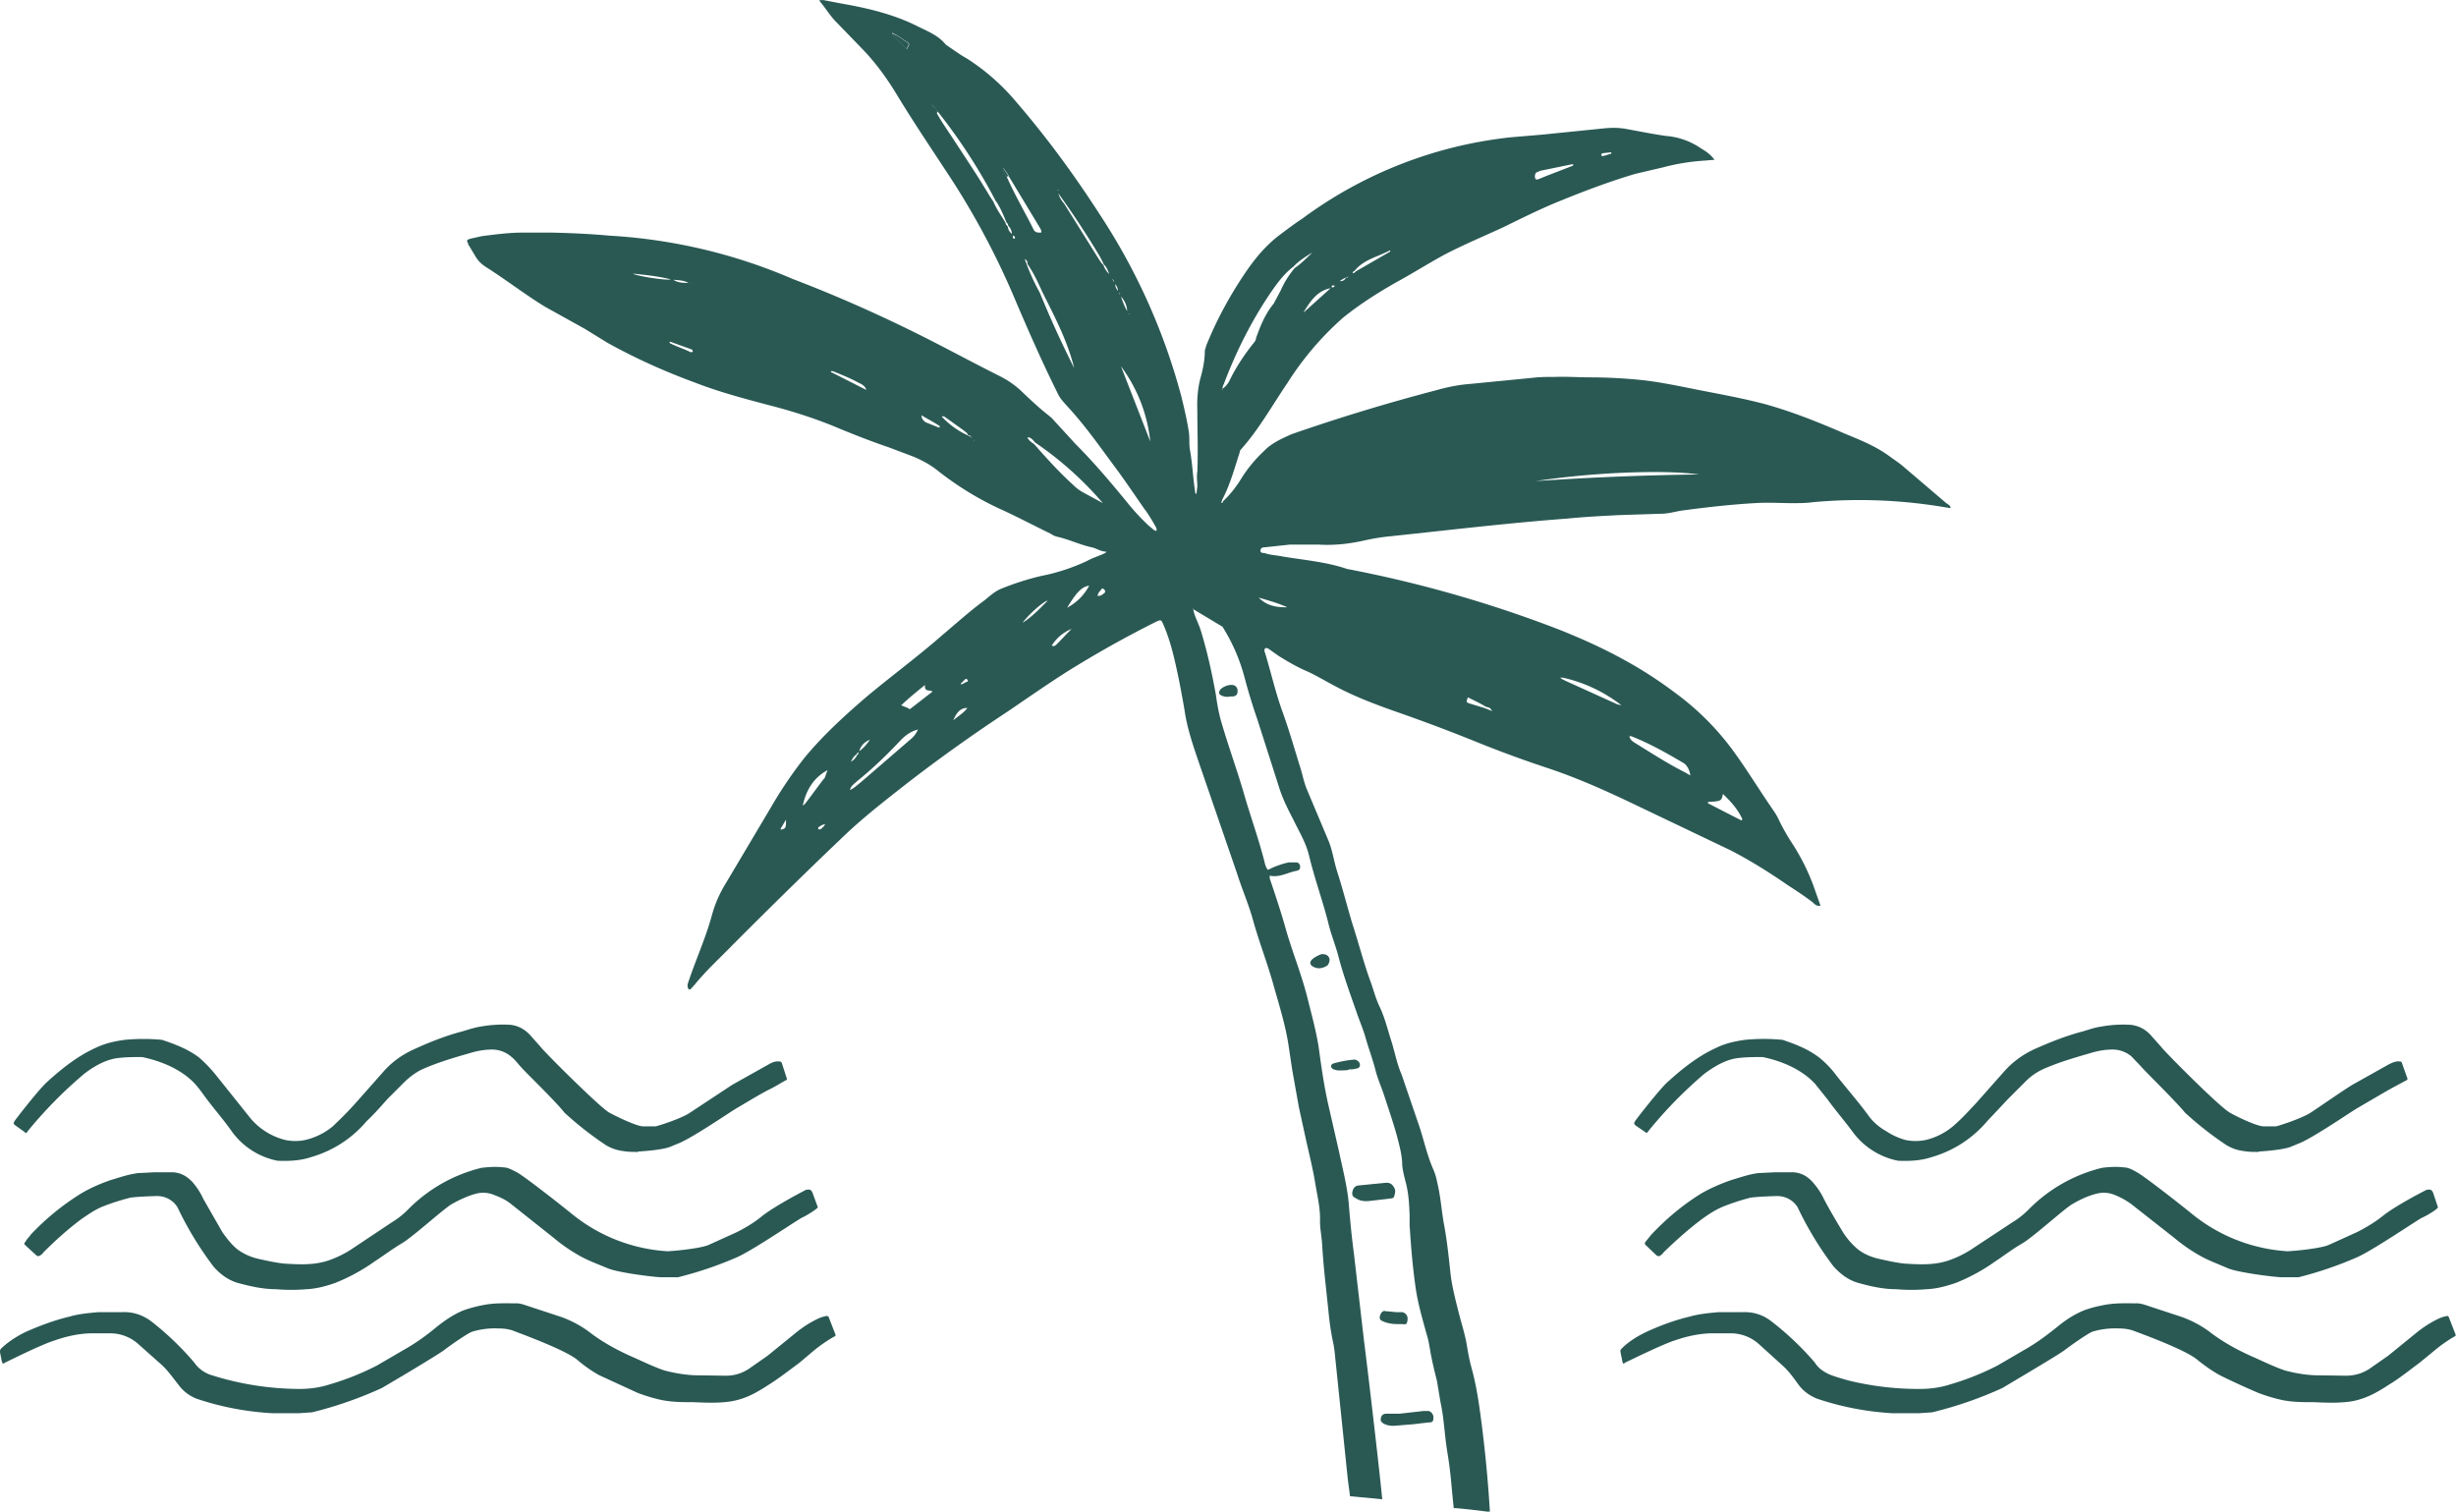
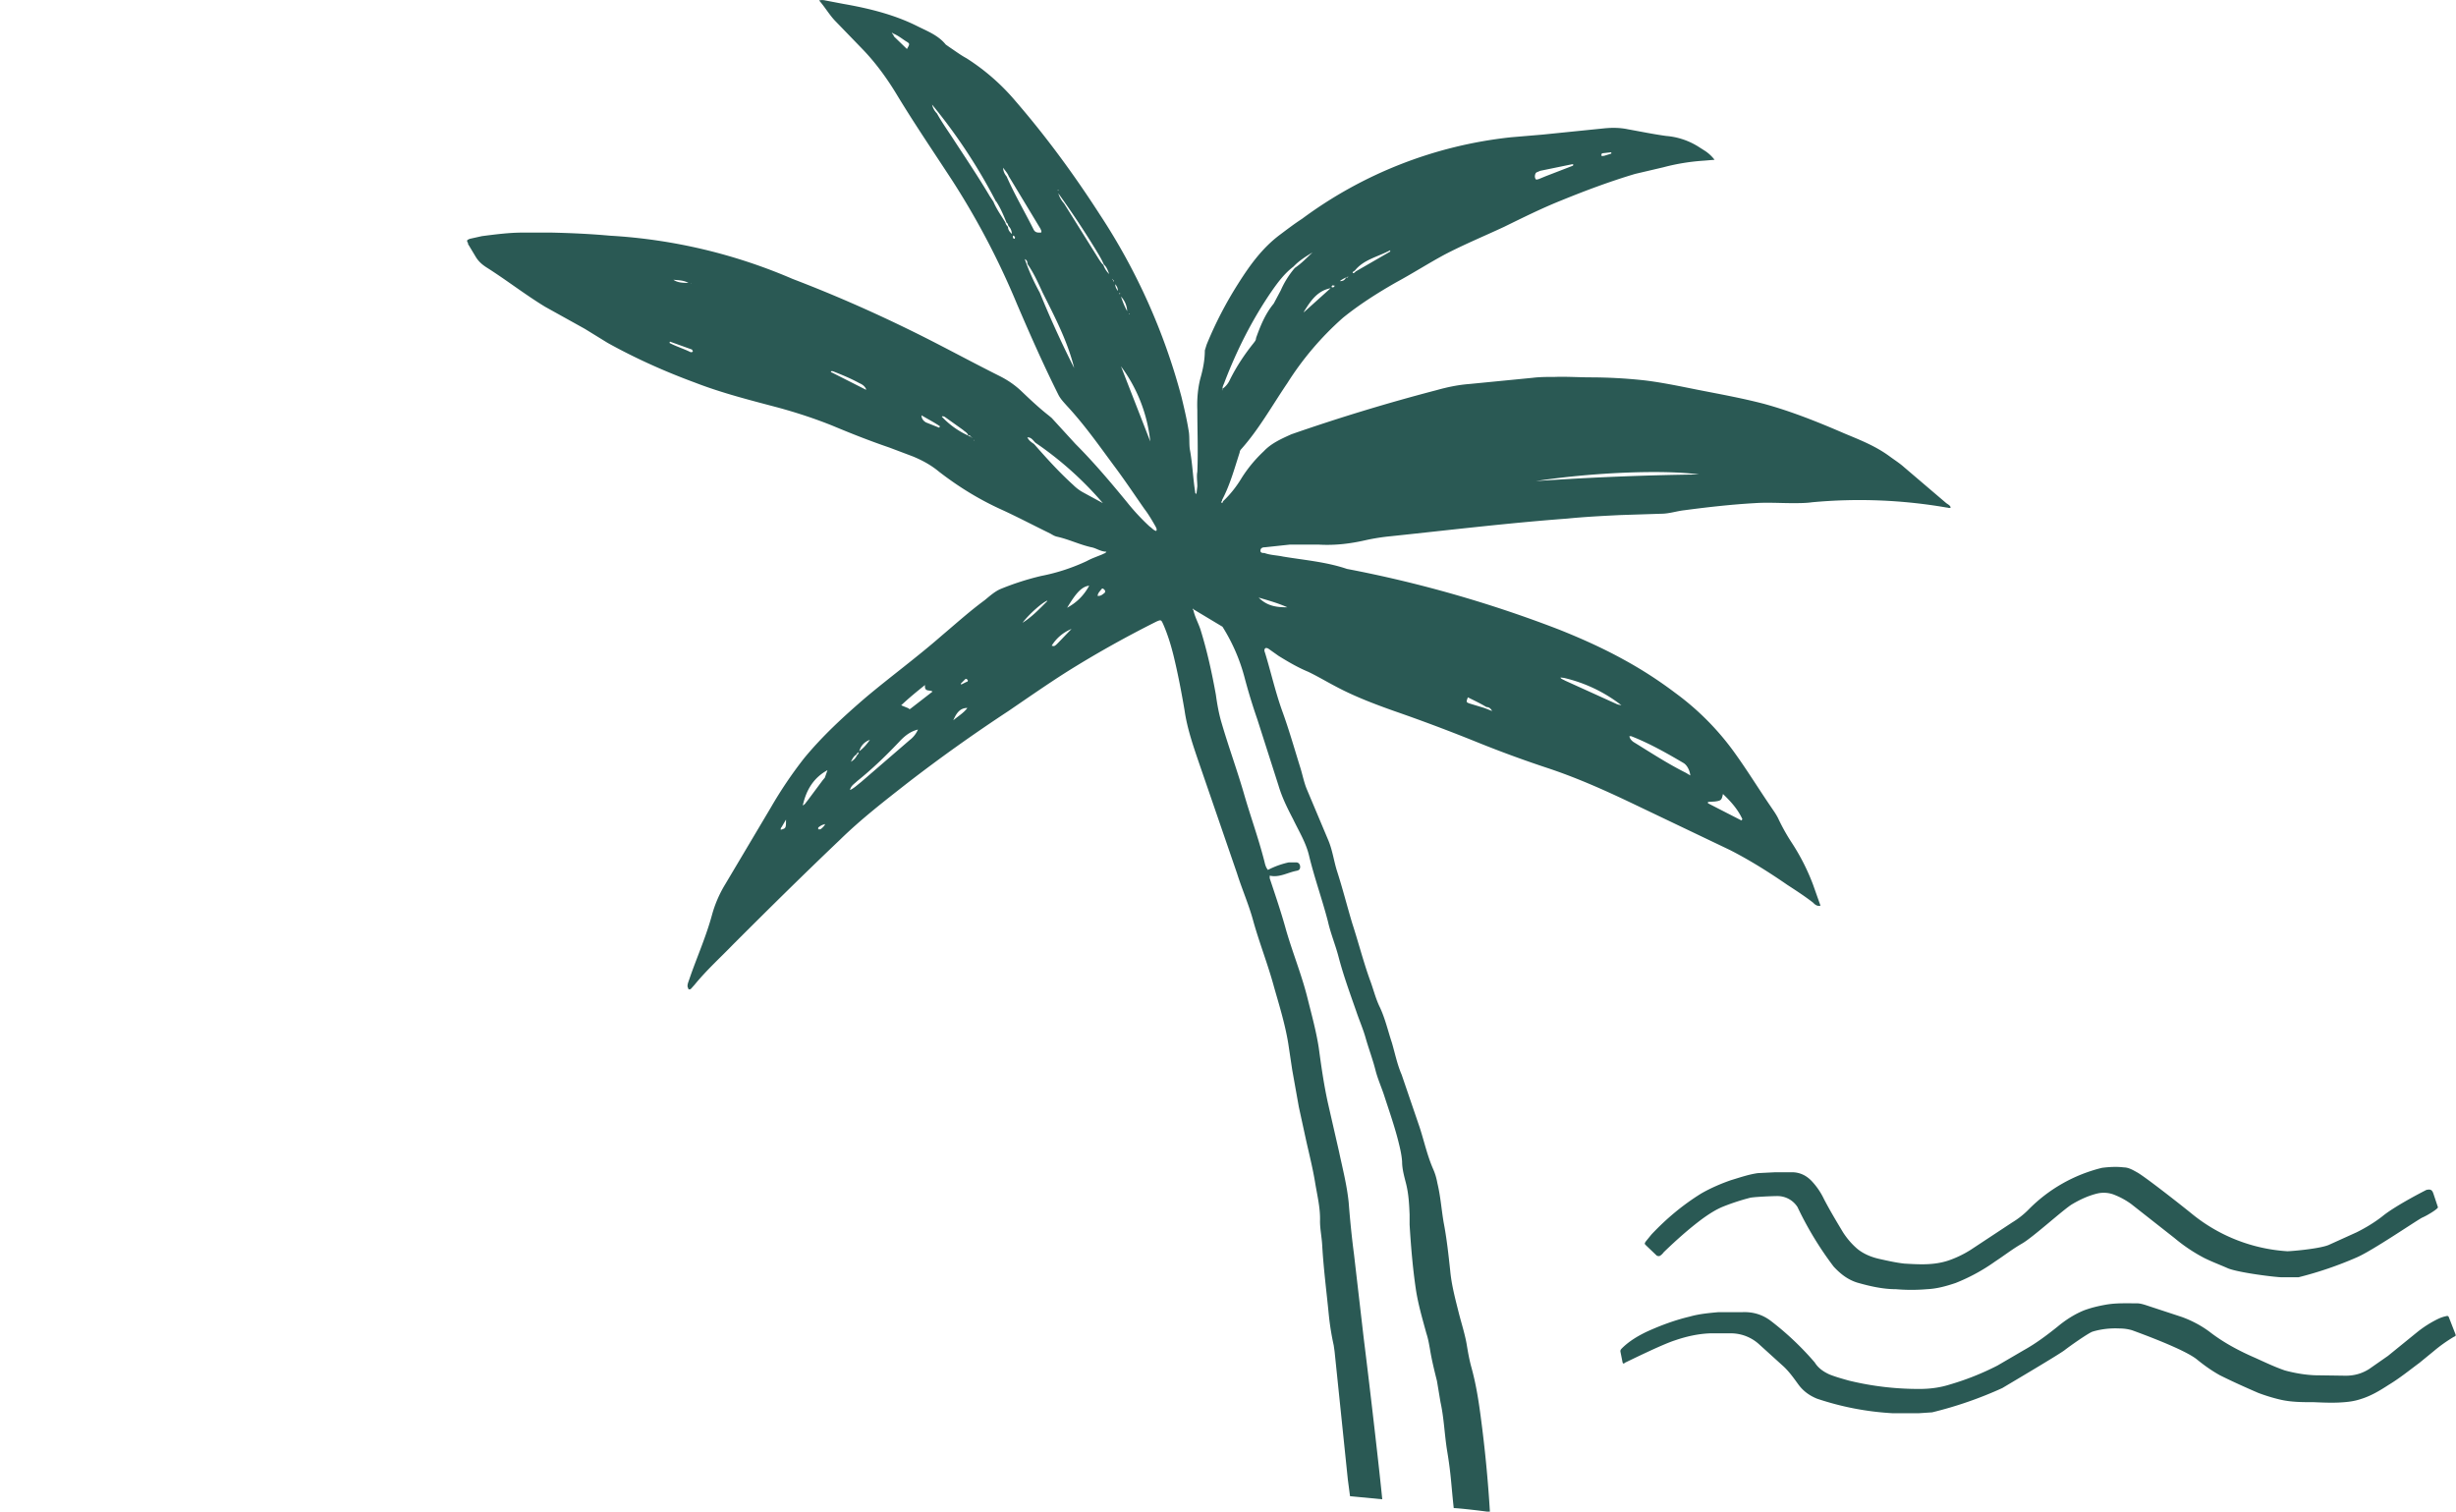
<svg xmlns="http://www.w3.org/2000/svg" id="uuid-e0eee5bd-302d-4859-b66b-6bfae04b8ee0" viewBox="0 0 556.5 342.5">
  <defs>
    <style>.uuid-b580d2a9-9e8d-4f75-b7a7-5d6dbff6363d{fill:#2a5954;stroke-width:0}</style>
  </defs>
  <g id="uuid-c2de8fc2-6b8b-4462-81c1-066e430ceae7">
-     <path class="uuid-b580d2a9-9e8d-4f75-b7a7-5d6dbff6363d" d="m310.8 268.3-3 .3c-.8.1-1.2.6-1.4 1.6 0 .8.1.9 1 1.4 1 .6 2 .6 3 .5l4.3-.5c.5-.1 1 0 1.2-.5.2-.7.4-1.4 0-2-.4-.8-1-1.2-2-1.1l-3.1.3ZM320.2 322.7l3.4-.4c1 0 1.2-.2 1.2-1.2 0-.6-.5-1.3-1.1-1.4h-1.2l-5.3.6h-3c-.8 0-1.2.4-1.3 1-.2.7.2 1 .7 1.3 1 .5 2 .5 2.9.4l3.7-.3ZM313.9 297c-.7 0-1 .5-1.2 1.1-.2.6 0 1 .5 1.2 1 .5 2.2.7 3.3.7h1c1.2.1 1.2.1 1.4-.7.2-1-.2-1.7-1.1-2h-1.5l-2-.2h-.5ZM305.6 242.3c.6 0 1.1 0 1.7-.2.8 0 1.1-.8.6-1.5-.4-.4-.8-.6-1.3-.5a24 24 0 0 0-4.6.9c-.6.4-.5.8 0 1.2 1 .5 2 .3 3 .3l.6-.1ZM299.4 216.2c-.6.2-1.4.6-2 1.1-.8.7-.6 1.4.3 1.8 1 .5 2 .3 3-.3.4-.3.7-1.2.5-1.7-.2-.6-.8-1-1.8-.9ZM278.8 157.8h.6c.6-.1 1-.4 1-1 .1-.8-.2-1.2-.7-1.5-1-.4-2.8.3-3.3 1.1-.3.6-.2.9.4 1.2a3 3 0 0 0 2 .2ZM202.2 7.8l.3.5 2.9 2.8c.7-1.2.7-1.2-.3-1.8-.9-.6-1.7-1.3-2.8-1.6ZM228 40h.5c-.3-.8-.9-1.4-1.3-2.1 0 .8.4 1.5.8 2.1ZM212.2 25.7l.3-.4c-.4-.6-.8-1.2-1.4-1.6a4 4 0 0 0 1 2ZM226.7 37.1v.2-.1ZM277 88.2l-.2.1v.1c.2 0 .1-.2.1-.3ZM196.4 88.4c.1 0 0 0 0 0ZM270.5 138h-.2c-.2 0 0 .1 0 .2l.2-.1ZM202 7.4c0 .2 0 .3.2.3 0-.2 0-.2-.2-.3ZM219.2 160.4l.2-.2h-.1v.2ZM197.2 167.5h.1-.1zM221.5 100.2h-.1.1zM192.6 179h-.1c0 .2 0 .1 0 0ZM202 7.5l-.1-.1h.1ZM210.8 23.3v-.1h-.1l.1.1z" />
-     <path class="uuid-b580d2a9-9e8d-4f75-b7a7-5d6dbff6363d" d="m106 55.2 1.8 3c.6 1 1.4 1.7 2.3 2.3 4.6 2.9 8.8 6.2 13.4 9l9 5 5.2 3.2c6.3 3.5 13 6.5 19.8 9 6.2 2.4 12.6 4 19 5.7 4 1.1 8 2.4 12 4 4.3 1.8 8.6 3.5 13 5l5.3 2c2.2.9 4.2 2 6 3.5 4.4 3.4 9.1 6.3 14.2 8.6 3.7 1.7 7.3 3.6 11 5.4.5.3 1 .6 1.5.7 2.7.6 5.1 1.8 7.8 2.4 1.1.2 2.1 1 3.4 1-.2.4-.6.4-.9.6-1.2.5-2.4.9-3.5 1.5a44.2 44.2 0 0 1-10.4 3.4 61 61 0 0 0-9.3 3c-1.3.6-2.4 1.6-3.5 2.5-3.4 2.5-6.5 5.3-9.7 8-5.6 4.9-11.6 9.3-17.2 14-5 4.3-9.8 8.7-14 13.8a96 96 0 0 0-7.5 11.1l-10.4 17.5a27.2 27.2 0 0 0-3 7c-1.2 4.4-3 8.6-4.6 13l-.8 2.3c-.1.4-.2.8 0 1.1 0 .4.4.5.7.2l.8-.9c2.7-3.3 5.8-6.1 8.7-9.1 8-8 16.1-16 24.3-23.8 4.7-4.6 10-8.7 15.1-12.7 7.5-5.8 15.1-11.2 23-16.4 4.4-3 8.7-6 13.1-8.8 6.7-4.2 13.5-8 20.5-11.5 1-.4 1-.4 1.5.7 1 2.3 1.7 4.6 2.3 7 1 4.1 1.8 8.3 2.5 12.4.6 4.2 2 8.2 3.4 12.3l8.5 24.7c1.1 3.5 2.6 6.9 3.6 10.5 1.4 5.1 3.4 10.1 4.8 15.3 1.2 4.2 2.5 8.4 3.2 12.7l.9 6 1.5 8.4 1.7 7.8c.7 3.1 1.5 6.3 2 9.4.5 3 1.2 5.8 1.1 8.7 0 1.8.4 3.6.5 5.5.3 5.3 1 10.6 1.5 15.8a60 60 0 0 0 1.1 6.8l.2 1.4 3 29 .5 3.8 7.3.7c-.5-5.3-2.6-23.7-4.2-36.5l-2.2-19c-.5-3.8-.9-7.8-1.2-11.7-.4-4-1.4-7.8-2.2-11.6l-2.4-10.5c-1-4.4-1.6-8.7-2.2-13.1-.6-3.8-1.6-7.4-2.5-11-1.3-5.3-3.4-10.4-4.9-15.6-1.1-4-2.4-7.8-3.7-11.7v-.6c2.2.5 4-.7 6.1-1.1.5-.1.8-.3.8-.9 0-.5-.3-1-.9-1H292a19 19 0 0 0-4.7 1.7c-.6-.7-.7-1.6-.9-2.3-1.3-5-3-9.7-4.4-14.5-1.6-5.6-3.6-11-5.2-16.5-.6-2-1-4.2-1.3-6.4-.9-5-2-10-3.5-14.8-.5-1.5-1.3-2.9-1.6-4.4-.1 0-.2-.2-.1-.3l.2.2 6.5 3.9a41.3 41.3 0 0 1 5 11.5 132 132 0 0 0 2.9 9.5l4.8 15c.8 2.7 2 5.1 3.3 7.6 1.3 2.7 2.9 5.3 3.6 8.2 1.2 5 3 10 4.3 15 .6 2.7 1.7 5.3 2.4 8 1.1 4.2 2.6 8.3 4 12.3.7 2.1 1.6 4.1 2.2 6.3.7 2.4 1.6 4.8 2.2 7.2.5 1.9 1.3 3.7 1.9 5.5 1.1 3.4 2.3 6.8 3.2 10.3.4 1.6.8 3.2.9 4.8 0 1.7.5 3.4.9 5 .6 2.4.7 4.7.8 7v2.3c.3 4.9.7 9.7 1.4 14.5.5 3.4 1.5 6.8 2.4 10.1.4 1.2.6 2.4.8 3.5.4 2.5 1 4.9 1.6 7.3l.8 4.8c.8 3.6.9 7.3 1.5 11 .9 5.4.9 7.5 1.5 13 1.1 0 7.1.7 8.2.9a297 297 0 0 0-2.1-21.7c-.5-3.8-1.1-7.5-2.1-11.1-.5-1.8-.8-3.6-1.1-5.4-.4-2.2-1.1-4.4-1.7-6.7-.8-3.2-1.7-6.5-2-9.8-.4-3.7-.8-7.4-1.5-11-.5-3-.7-5.9-1.4-8.8-.2-1.1-.5-2.2-1-3.3-1.3-3-2-6.2-3-9.3l-4.1-12c-1-2.3-1.5-4.8-2.2-7.2-.9-2.7-1.5-5.4-2.7-8-1-2-1.5-4.2-2.3-6.3-1.5-4.2-2.6-8.5-4-12.8-1.2-4-2.2-8-3.5-12-.7-2.3-1-4.7-2-7l-4.8-11.4c-.7-1.7-1-3.5-1.6-5.3-1.3-4.2-2.5-8.4-4-12.5-1.5-4.2-2.5-8.6-3.8-12.9l-.2-.6c0-.2 0-.5.2-.6.2-.2.4 0 .6 0l2.4 1.7c2.1 1.3 4.3 2.6 6.7 3.6 2.1 1 4.1 2.2 6.2 3.3 4.3 2.3 8.8 4 13.3 5.6a399 399 0 0 1 18.4 6.9 263 263 0 0 0 16 5.9c6.7 2.2 13 5 19.3 8l22.4 10.7c4.5 2.3 8.8 5 13 7.9 2 1.3 4 2.6 5.8 4 .4.4.9.9 1.7.7l-1.7-4.8a48.9 48.9 0 0 0-4.9-9.6 44.7 44.7 0 0 1-3-5.4c-.5-1-1.1-1.8-1.7-2.7-2.6-3.8-5-7.7-7.7-11.5a60.6 60.6 0 0 0-13.9-14.2 93.8 93.8 0 0 0-11.6-7.5c-4.7-2.6-9.6-4.8-14.6-6.8a278.6 278.6 0 0 0-48.2-13.8c-4.7-1.6-9.7-2-14.5-2.8-1.4-.3-2.8-.3-4.2-.8-.3 0-.9 0-.9-.5 0-.7.6-.8 1-.8l5.6-.6h6.7c3.6.2 7-.2 10.5-1a47 47 0 0 1 5.7-.9c13.3-1.4 26.6-3 40-4 4-.4 8-.6 12-.8l9.3-.3c1.8 0 3.5-.6 5.3-.8 5.3-.7 10.6-1.3 15.9-1.6 2.9-.2 5.7 0 8.6 0 1.5 0 3 0 4.4-.2a116 116 0 0 1 30.5 1.2c.3 0 .6.2.9 0-.1-.5-.6-.7-1-1l-9.5-8.1c-1-.9-2.1-1.6-3.2-2.4-3.2-2.4-6.8-3.8-10.4-5.3-6-2.6-12-5-18.2-6.7-5-1.3-10-2.2-15.1-3.2-4-.8-7.8-1.6-11.8-2.1a115 115 0 0 0-12.4-.7c-2.7 0-5.4-.2-8.1-.1-1.7 0-3.4 0-5 .2L333 87c-2.6.2-5 .7-7.5 1.4a432.3 432.3 0 0 0-32.9 10c-2.2 1-4.5 2-6.2 3.8a31 31 0 0 0-5 6c-1.2 2-2.6 3.8-4.3 5.4 0 .2-.1.4-.3.3-.2-.1 0-.3.1-.4v-.2c1.8-3.4 2.8-7.1 4-10.8 0-.3.2-.6.4-.8 4-4.5 7-9.9 10.4-14.9a68.8 68.8 0 0 1 12.6-14.8c3.7-3 7.8-5.6 12-8 3.7-2 7.3-4.3 11-6.3 4.4-2.3 9-4.2 13.5-6.3 4.3-2.1 8.5-4.2 13-6 5.4-2.2 11-4.3 16.7-6l6.4-1.5c3-.8 6.1-1.3 9.2-1.5l2.4-.2c-.7-.9-1.5-1.6-2.3-2.1l-1.1-.7a16.2 16.2 0 0 0-7.6-2.6c-2.9-.4-5.8-1-8.6-1.5-1.9-.4-3.7-.4-5.6-.2l-13.8 1.4-7.1.6A96.7 96.7 0 0 0 295 49.6c-1.7 1.1-3.4 2.4-5 3.6-4 3-6.8 6.9-9.4 11-2.8 4.4-5.2 9-7.2 13.9l-.4 1.3c0 2.1-.4 4.2-1 6.3-.6 2.3-.8 4.8-.7 7.2 0 4.7.2 9.3 0 14-.2 1 0 2.2 0 3.3l-.2 1.7c-.3-.1-.3-.3-.3-.5-.5-3.2-.6-6.4-1.2-9.6-.2-1.4 0-3-.3-4.4-.4-2.5-1-5-1.6-7.5a140.6 140.6 0 0 0-18.5-41.3c-5.8-9-12.1-17.6-19.1-25.7a49 49 0 0 0-11.1-9.7c-1.3-.7-2.5-1.6-3.7-2.4l-1-.7c-1.7-2.1-4.1-3-6.5-4.2-5.2-2.6-10.9-4-16.6-5L187 .1a3 3 0 0 0-1.4 0c1.4 1.6 2.4 3.4 3.8 4.8l6 6.2c2.9 3 5.4 6.4 7.6 10 4.1 6.8 8.6 13.4 12.9 20a177 177 0 0 1 14.5 27.7c3 7 6 13.8 9.4 20.6.5 1 1.2 1.7 1.9 2.5 4 4.3 7.3 9 10.7 13.6 2.4 3.2 4.6 6.5 6.9 9.8 1 1.3 1.8 2.7 2.6 4.1.1.3.3.5.1.9-.6-.1-1-.7-1.5-1a50 50 0 0 1-5.2-5.6c-3.7-4.5-7.5-9-11.6-13.1l-5.4-5.9-.6-.5c-2.3-1.8-4.3-3.7-6.4-5.7-1.4-1.3-3-2.4-4.8-3.3-7-3.5-13.7-7.2-20.7-10.6-8.6-4.2-17.3-8-26.2-11.4a122.2 122.2 0 0 0-41.4-9.8c-4.4-.4-8.8-.6-13.2-.7h-6.6c-3 0-6.1.4-9.2.8l-2.7.6c-.8.3-.8.4-.4 1.1ZM202 7.3v.1Zm3.5 3.8-2.9-2.8-.3-.6c-.1 0-.2-.1-.2-.3l.3.2c1 .4 1.9 1.1 2.8 1.7 1 .6 1 .6.3 1.8Zm24 42.6v-.3c.3 0 .4.2.5.4l-.1.3c-.3 0-.4-.2-.4-.5Zm-18.6-30.5v.1Zm14.8 22.4c1 1.5 1.7 3.2 2.4 4.9.3.1.3.5.4.7.5.5.7 1 .8 1.8-.6-.5-.9-1-.9-1.6a2 2 0 0 1-.6-1c-.9-1.5-2-3-2.7-4.7l-.8-1.2c-2.6-4.4-5.5-8.7-8.3-13-1.3-2-2.6-3.8-3.7-5.8a4 4 0 0 1-1.1-2 126 126 0 0 1 14.5 22Zm1.1-8.4v.1-.2.1Zm9.1 15.5c-.6 0-1.3.1-1.7-.7-2-4-4.3-7.9-6.1-12-.5-.6-.8-1.3-.8-2 .4.6 1 1.2 1.3 2l.2.3 7 11.6c0 .2.3.4.1.8Zm.3 13.5c2.8 5.6 5.7 11.1 7.2 17.2a235 235 0 0 1-7.8-17.1 49 49 0 0 1-3.4-7.6c.6.3.6.7.6 1.1 1.4 2 2.4 4.2 3.4 6.4Zm3.6-23h-.1V43h.1Zm12 19.3A5.3 5.3 0 0 1 250 60c-.4-.3-.6-.7-.9-1.1l-3-4.8-5-8a6 6 0 0 1-1.3-2.3 204 204 0 0 1 8.5 12.8c.6 1 1.3 2.1 1.8 3.3.8.7 1 1.7 1.4 2.6Zm.6 1.2-.1.1-.1-.3-.2-.3c.1 0 .2.1.2.3.1 0 .2 0 .2.2Zm.9 2.2c-.4-.5-.6-1-.6-1.5q.6.7.6 1.5Zm.5.6v.1h-.2v-.1c.1-.1.2-.1.2 0Zm1.6 4c-.6-1.1-1-2.1-1.4-3.3a5 5 0 0 1 1.4 3.3Zm.5.6v.1h-.1V71Zm5 29.6L254 83a34.5 34.5 0 0 1 6.7 17.7Zm102-65.6c-.1-.3.2-.4.4-.4l1.8-.2v.3l-1.6.5c-.3 0-.6.2-.7-.2ZM348.3 39l.7-.3 6.8-1.4c.2 0 .5-.2.7 0 0 .3-.3.3-.5.4l-5.7 2.2-1.7.7c-.2 0-.5.2-.6 0-.4-.4-.2-1.5.3-1.6Zm-.3 70c13.1-2 29-2.6 37-1.5a663 663 0 0 0-37 1.5Zm39 73v-.3l1.6-.1c1.4-.2 1.5-.3 1.8-1.7 1.8 1.7 3.4 3.5 4.4 5.7l-.2.3-7.6-3.9Zm-17.8-15.2h.4c4.1 1.6 8 3.8 11.9 6.1.8.5 1.4 1.7 1.5 2.8l-1-.6c-4.2-2.1-8-4.6-11.9-7-.4-.3-.8-.7-.9-1.3Zm-15.6-13.3.8.1a33.6 33.6 0 0 1 13 6.2l-.9-.2-11.9-5.4c-.3-.2-1-.4-1-.7Zm-21 4.5c1.4.7 2.9 1.4 4.2 2.2.5 0 .9.2 1.3.9l-1.8-.7-3.3-1c-.8-.3-.8-.3-.4-1.4Zm-47.4-22.6c2.4.7 4.5 1.3 6.5 2.2-2.3 0-4.5-.2-6.5-2.2Zm21.3-73.6s0-.2.2-.3l.3-.2c2-2.5 5.2-3.1 8-4.6v.3l-7.8 4.5-.3.3c-.1 0-.3.2-.4 0Zm-2.9 1.9c.5-.5 2-1.1 1.9-1-.1.2-.3.2-.5.2-.3.5-.6.8-1.4.8Zm-1.5 1h.3c0 .2-.1.3-.3.4h-.3c-.2-.3.1-.4.3-.5Zm-6.7 6c1.5-2.4 3-4.8 6.1-5.4l-6 5.4ZM277 88.1c0-.6.3-1 .5-1.6 2.8-7.3 6.3-14.2 10.7-20.6 1.4-2 2.9-4 4.9-5.5 1.2-1.3 2.8-2.3 4.3-3.2-1.3 1.2-2.5 2.5-4 3.5a20.5 20.5 0 0 0-3.2 5.1l-1.6 3c-1.9 2.3-3 5-4 7.8 0 .5-.3.8-.6 1.2-2 2.5-3.8 5.2-5.3 8.2a5 5 0 0 1-1.7 2.1Zm-.1.2.1-.1v.2h-.1ZM176.9 188c0-.2 0-.4.2-.6l1-1.7c0 1.9 0 2-1.2 2.3Zm10.6-13.5-.6 1.7-.5.6-3.5 4.7c-.3.3-.4.7-1 1 .8-3.6 2.5-6.3 5.6-8Zm-.6 12.2v.2a4 4 0 0 1-1 1h-.5v-.4c.4-.3.8-.6 1.3-.7l.2-.1Zm.4-.3Zm5.3-7.4c.2-1 1-1.4 1.6-2 3.5-2.8 6.8-6 9.9-9.3 1-1 2.2-2 3.9-2.4a6 6 0 0 1-1.9 2.4l-11 9.5c-.9.7-1.6 1.4-2.5 1.8Zm-.1 0c0 .1 0 .1 0 0Zm2-8.2-.3.3c-.3.6-.6 1-1.4 1.5.4-.8.7-1.3 1.2-1.6l.2-.3c.1-.1.2-.3.3-.2.1.1 0 .2-.1.3Zm2.7-3.3c-.7 1-1.5 2-2.5 2.7a3.7 3.7 0 0 1 2.5-2.6Zm14.1-10.8-4.9 3.8c-.1.1-.4.3-.5 0l-1.7-.7c1.7-1.6 3.4-3 5.4-4.6-.2 1.7 1.1 1 1.7 1.5Zm4.7 6.5c.7-1.6 1.5-2.8 3.2-2.8-.8 1.1-2 1.8-3.2 2.8Zm3-8.7-1.2.6-.1-.2 1-1c.2-.2.4 0 .6.2 0 .1 0 .3-.2.4Zm.3 5.8Zm18-24.1c-1.7 1.7-3.5 3.6-5.6 4.9 1.5-2 4.6-4.7 5.6-5Zm5.5 6.3c-4.1 4.2-3.6 4-4.5 3.8a9.5 9.5 0 0 1 4.5-3.8Zm-1.2-4.8h.1Zm5.2-5c-1.2 2.2-2.8 3.8-5 5 1.7-2.8 3.1-4.8 5-5Zm3.3.8c.3.2.5.6.1.9-.4.3-.8.7-1.5.6.1-.7.5-1 .8-1.4.1-.2.4-.4.6-.1ZM232.7 99l.2.1c.8 0 1.2.7 1.7 1.2a77.9 77.9 0 0 1 15.3 13.7l-4.6-2.5a10 10 0 0 1-2.1-1.6c-3.2-2.9-6-6-8.9-9.3-.6-.4-1.2-.8-1.5-1.5V99Zm-11.4 1h.1-.1Zm-.6-.3h.1v.1h-.1Zm-.3-.4-.1-.2s.2 0 0 .2Zm-.4-.4.2.2c-.1 0-.2 0-.2-.2Zm-.6-.2c.3-.1.4 0 .6.2-.3 0-.4 0-.6-.2Zm-6-4.3c.3-.2.4 0 .6 0l4.2 3c.4.4 1 .6 1.2 1.3a19 19 0 0 1-6-4.3Zm-4.6-.3c1.5.9 2.9 1.6 4.2 2.5l-.2.3-3-1.2c-.5-.3-1-.8-1-1.6Zm-12.4-5.8s.1 0 0 0Zm-8-4.2h.3c2 .8 4 1.6 6 2.7.7.3 1.3.7 1.6 1.5l-.3-.1-7.5-3.8s-.3 0-.2-.3Zm-31.8-19.8c-.1-.2 0-.2 0-.1Zm-4.9 13.4.1-.3 5 1.8.2.4c-.1.2-.3.2-.5.2-1.6-.8-3.3-1.3-4.8-2.1Zm1-14.3c1.1.1 2.2.1 3.3.7-1.5 0-2.5-.1-3.4-.7Zm-9.3-1.4c3 .3 5.8.6 8.6 1.3-1.2.3-7.9-.8-8.6-1.3ZM517.1 289.4c-1.4 0-9.6-1-12.2-2-1.8-.8-3.7-1.5-5.5-2.4a37.5 37.5 0 0 1-6.7-4.5l-9.8-7.7a17 17 0 0 0-3.6-2 6.5 6.5 0 0 0-4-.4c-2.1.5-4 1.4-5.7 2.4-1.8 1-9 7.6-11.5 9-2.1 1.2-4 2.7-6 4a42.2 42.2 0 0 1-9 4.9c-2.1.7-4.2 1.3-6.5 1.4-2.3.2-4.7.2-7 0-3 0-6-.7-8.8-1.5-2.2-.7-3.8-2-5.3-3.6a76.4 76.4 0 0 1-8.2-13.5 5.4 5.4 0 0 0-4.5-2.5c-1.4 0-5.6.2-6.3.4a50 50 0 0 0-6.1 2c-1.7.7-3.2 1.7-4.6 2.7-3.1 2.3-6 4.9-8.8 7.6-.3.4-.6.7-1 .9-.3 0-.5 0-.7-.2l-2.3-2.2c-.4-.4-.4-.4-.1-.9l1.3-1.6c3.4-3.6 7.1-6.7 11.3-9.3 2.1-1.2 4.4-2.2 6.7-3 2-.6 4-1.3 6.1-1.6l4-.2h3.7c1.9 0 3.4.8 4.6 2.1a16 16 0 0 1 2.7 4c1.3 2.5 2.8 5 4.3 7.5.9 1.4 2 2.7 3.3 3.8 1.5 1.2 3.3 1.9 5.2 2.3 1.8.4 3.6.8 5.4 1 3.4.2 6.7.4 10-.7a24 24 0 0 0 5-2.4l9.4-6.2a19 19 0 0 0 3.8-3 35 35 0 0 1 16.6-9.4c1.6-.2 3.3-.3 4.9-.1 1.1 0 2.1.6 3 1.1 1.7.9 10.1 7.5 12.8 9.7a38 38 0 0 0 21.3 8.2c.7 0 7-.5 9.3-1.4l6.4-2.9c2-1 4-2.2 5.8-3.6 2.9-2.4 9.8-5.9 10-6 1-.2 1.3 0 1.6.9l1 3c.2.3-2.4 1.9-3.6 2.4-1.8 1-11.3 7.5-14.8 9a84 84 0 0 1-13.2 4.5H517ZM435 314.7c2.3 0 4.6-.3 6.8-1a61 61 0 0 0 10.8-4.3l6-3.5c2.7-1.5 5.1-3.3 7.6-5.3 1.8-1.5 3.8-2.8 6-3.7 1.6-.6 3.3-1 5-1.3 2.3-.4 4.6-.3 7-.3.8 0 1.7.3 2.6.6l7.6 2.5c2.2.8 4.3 1.9 6.2 3.3 3.2 2.5 6.8 4.4 10.5 6 2.2 1 4.3 2 6.6 2.8 2.2.6 4.5 1 6.8 1.1l7 .1c2 0 3.7-.5 5.3-1.5l4.3-3 6.4-5.2a25 25 0 0 1 5-3.2 8 8 0 0 1 1.8-.6c.3-.1.5 0 .6.3l1.4 3.6c.2.5.2.6-.3.8a34 34 0 0 0-4.5 3.2l-3.3 2.7c-2.3 1.7-4.5 3.5-7 5-2 1.3-4 2.5-6.3 3.2-1.2.4-2.4.6-3.7.7-2.3.2-4.6.1-6.9 0-2.6 0-5.2 0-7.7-.6-1.7-.4-3.3-.9-4.9-1.5-3-1.3-5.9-2.6-8.7-4-1.8-1-3.5-2.2-5.1-3.5-2.7-2.3-12.9-6-14.8-6.7a10 10 0 0 0-2.8-.4c-2-.1-4.1.1-6.1.7-.8.2-5.1 3.2-6.5 4.3-2 1.4-11.5 7-14 8.5a89 89 0 0 1-15.9 5.5l-3 .2h-6a65 65 0 0 1-17.1-3.3c-1.7-.7-3.1-1.7-4.2-3.2-1.1-1.5-2.2-3.1-3.7-4.4l-5.3-4.8a9.5 9.5 0 0 0-6.2-2.4h-4.8c-2.7.1-5.4.7-8 1.6-3.1 1-10.5 4.7-11.2 5-.5.4-.6.3-.7-.3l-.4-2c-.1-.4 0-.6.3-.9 1.6-1.6 3.6-2.8 5.7-3.8 3.1-1.4 6.3-2.6 9.7-3.4 2.1-.6 4.3-.8 6.5-1h5.4c2.5-.1 4.7.6 6.6 2.1a66.1 66.1 0 0 1 9.8 9.3c.8 1.3 2 2.1 3.3 2.7 1.5.6 3 1 4.4 1.4a66.7 66.7 0 0 0 16.1 1.9Z" />
-     <path class="uuid-b580d2a9-9e8d-4f75-b7a7-5d6dbff6363d" d="M511.8 261c-1.2 0-2.3 0-3.4-.2a9.7 9.7 0 0 1-4-1.4 75.8 75.8 0 0 1-9.3-7.3c-2.2-2.7-9.2-9.5-10-10.5l-2.2-2.3a6.7 6.7 0 0 0-4.2-1.5c-1.7 0-3.4.3-5 .8-3.5 1-6.9 2-10.2 3.4-1.7.7-3.2 1.7-4.5 3l-4 4-4.7 5a25.8 25.8 0 0 1-12.7 8.2c-2.4.8-5 .9-7.5.8a16.8 16.8 0 0 1-10.2-6.4c-1.9-2.6-4-5-5.8-7.5l-2.8-3.5c-2-2.2-5.7-4.8-11.9-6.1-2 0-4 0-6.1.3-2.7.5-4.9 1.9-7 3.4a98.2 98.2 0 0 0-12.9 13.2c-.2.3-.3.4-.6.1l-2.2-1.5c-.4-.4-.4-.4-.1-1 .7-1 5.4-7 7.2-8.7 3.4-3.1 7-6 11.2-7.9 2-1 4.3-1.5 6.5-1.8a44.2 44.2 0 0 1 8.5 0c3 1 5.8 2.1 8.3 4 1.6 1.3 2.9 2.7 4 4.2 2.4 3 5 6 7.2 9 1 1.4 2.4 2.6 4 3.5a15 15 0 0 0 4.4 2c1.5.3 3 .3 4.5 0a15 15 0 0 0 6.2-3.1c2-1.7 3.6-3.5 5.3-5.3l6.2-7c2-2.3 4.4-4 7-5.2 3.6-1.6 7.1-3 10.9-4 1.4-.4 2.7-.9 4.2-1.1a28 28 0 0 1 6.7-.4c1.8.2 3.3 1 4.5 2.3l2.4 2.7c.7 1 12.7 13.1 15.4 14.8 1.1.7 6.2 3.2 7.8 3.2h2.8c.3 0 5.6-1.7 7.7-3 1-.6 7.3-5 9.6-6.4l8.2-4.6c.8-.4 1.6-.8 2.5-.7.4 0 .5.1.6.5l1.1 3.1c.2.4.1.6-.2.7l-3.9 2.1-7.2 4.2c-1.7 1-10.4 7-13.5 8.1l-1.7.7c-2 .7-6.7 1-7.1 1ZM150 289.4c-1.5 0-9.7-1-12.2-2-1.9-.8-3.8-1.5-5.6-2.4a37.5 37.5 0 0 1-6.7-4.5l-9.7-7.7c-1.1-.9-2.4-1.5-3.7-2a6.5 6.5 0 0 0-4-.4c-2 .5-3.9 1.4-5.7 2.4-1.8 1-9 7.6-11.5 9-2 1.2-4 2.7-6 4a42.2 42.2 0 0 1-9 4.9c-2 .7-4.2 1.3-6.4 1.4-2.4.2-4.7.2-7 0-3 0-6-.7-8.9-1.5-2.1-.7-3.8-2-5.2-3.6a76.4 76.4 0 0 1-8.2-13.5 5.4 5.4 0 0 0-4.6-2.5c-1.3 0-5.5.2-6.2.4a50 50 0 0 0-6.2 2c-1.7.7-3.1 1.7-4.6 2.7-3.1 2.3-6 4.9-8.7 7.6-.3.4-.6.7-1.1.9-.3 0-.4 0-.6-.2l-2.4-2.2c-.4-.4-.4-.4 0-.9.3-.6.8-1 1.2-1.6 3.4-3.6 7.2-6.7 11.4-9.3 2-1.2 4.3-2.2 6.6-3 2-.6 4-1.3 6.2-1.6l3.9-.2h3.7c2 0 3.4.8 4.7 2.1a16 16 0 0 1 2.6 4l4.3 7.5c1 1.4 2 2.7 3.3 3.8 1.6 1.2 3.3 1.9 5.2 2.3 1.8.4 3.6.8 5.5 1 3.3.2 6.7.4 10-.7a24 24 0 0 0 5-2.4l9.3-6.2a19 19 0 0 0 3.8-3 35 35 0 0 1 16.6-9.4c1.7-.2 3.3-.3 5-.1 1 0 2 .6 3 1.1 1.7.9 10.1 7.5 12.8 9.7a38 38 0 0 0 21.3 8.2c.7 0 7-.5 9.3-1.4l6.4-2.9c2-1 4-2.2 5.7-3.6 3-2.4 9.8-5.9 10-6 1-.2 1.3 0 1.6.9l1.1 3c.1.3-2.5 1.9-3.6 2.4-1.8 1-11.3 7.5-14.8 9a84 84 0 0 1-13.3 4.5H150ZM67.8 314.7c2.4 0 4.6-.3 6.8-1a61 61 0 0 0 10.8-4.3l6-3.5c2.7-1.5 5.2-3.3 7.6-5.3 1.9-1.5 3.8-2.8 6-3.7 1.7-.6 3.3-1 5-1.3 2.3-.4 4.6-.3 7-.3.9 0 1.7.3 2.6.6l7.6 2.5c2.2.8 4.3 1.9 6.2 3.3 3.2 2.5 6.8 4.4 10.5 6 2.2 1 4.3 2 6.6 2.8 2.3.6 4.6 1 6.9 1.1l7 .1c2 0 3.6-.5 5.2-1.5l4.3-3 6.4-5.2a25 25 0 0 1 5-3.2 8 8 0 0 1 1.8-.6c.3-.1.6 0 .7.3l1.4 3.6c.2.5.2.6-.3.8a34 34 0 0 0-4.6 3.2l-3.2 2.7c-2.3 1.7-4.6 3.5-7 5-2 1.3-4 2.5-6.3 3.2-1.3.4-2.5.6-3.7.7-2.3.2-4.6.1-7 0-2.5 0-5.1 0-7.7-.6-1.7-.4-3.3-.9-4.9-1.5l-8.7-4c-1.8-1-3.5-2.2-5-3.5-2.8-2.3-13-6-14.8-6.7a10 10 0 0 0-2.9-.4c-2-.1-4 .1-6 .7-.9.2-5.2 3.2-6.6 4.3-2 1.4-11.4 7-14 8.5a89 89 0 0 1-15.8 5.5l-3 .2h-6a65 65 0 0 1-17.2-3.3c-1.7-.7-3-1.7-4.1-3.2-1.2-1.5-2.3-3.1-3.7-4.4l-5.4-4.8a9.5 9.5 0 0 0-6.1-2.4h-4.8c-2.8.1-5.4.7-8 1.6-3.2 1-10.5 4.7-11.2 5-.6.4-.6.3-.8-.3l-.4-2c0-.4 0-.6.3-.9 1.7-1.6 3.6-2.8 5.7-3.8 3.2-1.4 6.4-2.6 9.8-3.4 2-.6 4.3-.8 6.5-1h5.4c2.4-.1 4.6.6 6.6 2.1a66.1 66.1 0 0 1 9.7 9.3c.9 1.3 2 2.1 3.4 2.7a66.7 66.7 0 0 0 20.5 3.3ZM144.6 261c-1.1 0-2.3 0-3.4-.2a9.7 9.7 0 0 1-4-1.4 75.8 75.8 0 0 1-9.3-7.3c-2.1-2.7-9.2-9.5-10-10.5-.7-.8-1.3-1.6-2.2-2.3a6.7 6.7 0 0 0-4.1-1.5c-1.8 0-3.5.3-5.1.8-3.5 1-6.9 2-10.2 3.4-1.7.7-3.1 1.7-4.5 3l-4 4c-1.5 1.7-3 3.4-4.7 5a25.8 25.8 0 0 1-12.7 8.2c-2.4.8-5 .9-7.5.8a16.8 16.8 0 0 1-10.2-6.4c-1.8-2.6-3.9-5-5.8-7.5-.9-1.2-1.7-2.4-2.7-3.5-2-2.2-5.8-4.8-12-6.1-2 0-4 0-6 .3-2.7.5-5 1.9-7 3.4a98.2 98.2 0 0 0-13 13.2c-.1.3-.3.4-.6.1L3.5 255c-.5-.4-.5-.4-.2-1 .7-1 5.4-7 7.2-8.7 3.4-3.1 7-6 11.2-7.9 2.1-1 4.3-1.5 6.6-1.8a44.2 44.2 0 0 1 8.4 0c3 1 5.9 2.1 8.4 4 1.5 1.3 2.8 2.7 4 4.2l7.2 9a15 15 0 0 0 8.4 5.5c1.4.3 3 .3 4.4 0a15 15 0 0 0 6.3-3.1c1.8-1.7 3.6-3.5 5.2-5.3l6.2-7c2-2.3 4.4-4 7.1-5.2 3.5-1.6 7-3 10.8-4 1.4-.4 2.8-.9 4.2-1.1a28 28 0 0 1 6.8-.4c1.7.2 3.2 1 4.4 2.3l2.4 2.7c.7 1 12.8 13.1 15.4 14.8 1.2.7 6.3 3.2 7.8 3.2h2.8c.4 0 5.7-1.7 7.7-3l9.7-6.4 8.2-4.6c.7-.4 1.5-.8 2.4-.7.4 0 .6.1.7.5l1 3.1c.2.4.1.6-.2.7-1.3.7-2.5 1.5-3.8 2.1-2.5 1.3-4.9 2.8-7.3 4.2-1.7 1-10.4 7-13.5 8.1l-1.7.7c-1.9.7-6.7 1-7.1 1Z" />
+     <path class="uuid-b580d2a9-9e8d-4f75-b7a7-5d6dbff6363d" d="m106 55.2 1.8 3c.6 1 1.4 1.7 2.3 2.3 4.6 2.9 8.8 6.2 13.4 9l9 5 5.2 3.2c6.3 3.5 13 6.5 19.8 9 6.2 2.4 12.6 4 19 5.7 4 1.1 8 2.4 12 4 4.3 1.8 8.6 3.5 13 5l5.3 2c2.2.9 4.2 2 6 3.5 4.4 3.4 9.1 6.3 14.2 8.6 3.7 1.7 7.3 3.6 11 5.4.5.3 1 .6 1.5.7 2.7.6 5.1 1.8 7.8 2.4 1.1.2 2.1 1 3.4 1-.2.4-.6.4-.9.6-1.2.5-2.4.9-3.5 1.5a44.2 44.2 0 0 1-10.4 3.4 61 61 0 0 0-9.3 3c-1.3.6-2.4 1.6-3.5 2.5-3.4 2.5-6.5 5.3-9.7 8-5.6 4.9-11.6 9.3-17.2 14-5 4.3-9.8 8.7-14 13.8a96 96 0 0 0-7.5 11.1l-10.4 17.5a27.2 27.2 0 0 0-3 7c-1.2 4.4-3 8.6-4.6 13l-.8 2.3c-.1.4-.2.8 0 1.1 0 .4.4.5.7.2l.8-.9c2.7-3.3 5.8-6.1 8.7-9.1 8-8 16.1-16 24.3-23.8 4.7-4.6 10-8.7 15.1-12.7 7.5-5.8 15.1-11.2 23-16.4 4.4-3 8.7-6 13.1-8.8 6.7-4.2 13.5-8 20.5-11.5 1-.4 1-.4 1.5.7 1 2.3 1.7 4.6 2.3 7 1 4.1 1.8 8.3 2.5 12.4.6 4.2 2 8.2 3.4 12.3l8.5 24.7c1.1 3.5 2.6 6.9 3.6 10.5 1.4 5.1 3.4 10.1 4.8 15.3 1.2 4.2 2.5 8.4 3.2 12.7l.9 6 1.5 8.4 1.7 7.8c.7 3.1 1.5 6.3 2 9.4.5 3 1.2 5.8 1.1 8.7 0 1.8.4 3.6.5 5.5.3 5.3 1 10.6 1.5 15.8a60 60 0 0 0 1.1 6.8l.2 1.4 3 29 .5 3.8 7.3.7c-.5-5.3-2.6-23.7-4.2-36.5l-2.2-19c-.5-3.8-.9-7.8-1.2-11.7-.4-4-1.4-7.8-2.2-11.6l-2.4-10.5c-1-4.4-1.6-8.7-2.2-13.1-.6-3.8-1.6-7.4-2.5-11-1.3-5.3-3.4-10.4-4.9-15.6-1.1-4-2.4-7.8-3.7-11.7v-.6c2.2.5 4-.7 6.1-1.1.5-.1.8-.3.8-.9 0-.5-.3-1-.9-1H292a19 19 0 0 0-4.7 1.7c-.6-.7-.7-1.6-.9-2.3-1.3-5-3-9.7-4.4-14.5-1.6-5.6-3.6-11-5.2-16.5-.6-2-1-4.2-1.3-6.4-.9-5-2-10-3.5-14.8-.5-1.5-1.3-2.9-1.6-4.4-.1 0-.2-.2-.1-.3l.2.2 6.5 3.9a41.3 41.3 0 0 1 5 11.5 132 132 0 0 0 2.9 9.5l4.8 15c.8 2.7 2 5.1 3.3 7.6 1.3 2.7 2.9 5.3 3.6 8.2 1.2 5 3 10 4.3 15 .6 2.7 1.7 5.3 2.4 8 1.1 4.2 2.6 8.3 4 12.3.7 2.1 1.6 4.1 2.2 6.3.7 2.4 1.6 4.8 2.2 7.2.5 1.9 1.3 3.7 1.9 5.5 1.1 3.4 2.3 6.8 3.2 10.3.4 1.6.8 3.2.9 4.8 0 1.7.5 3.4.9 5 .6 2.4.7 4.7.8 7v2.3c.3 4.9.7 9.7 1.4 14.5.5 3.4 1.5 6.8 2.4 10.1.4 1.2.6 2.4.8 3.5.4 2.5 1 4.9 1.6 7.3l.8 4.8c.8 3.6.9 7.3 1.5 11 .9 5.4.9 7.5 1.5 13 1.1 0 7.1.7 8.2.9a297 297 0 0 0-2.1-21.7c-.5-3.8-1.1-7.5-2.1-11.1-.5-1.8-.8-3.6-1.1-5.4-.4-2.2-1.1-4.4-1.7-6.7-.8-3.2-1.7-6.5-2-9.8-.4-3.7-.8-7.4-1.5-11-.5-3-.7-5.9-1.4-8.8-.2-1.1-.5-2.2-1-3.3-1.3-3-2-6.2-3-9.3l-4.1-12c-1-2.3-1.5-4.8-2.2-7.2-.9-2.7-1.5-5.4-2.7-8-1-2-1.5-4.2-2.3-6.3-1.5-4.2-2.6-8.5-4-12.8-1.2-4-2.2-8-3.5-12-.7-2.3-1-4.7-2-7l-4.8-11.4c-.7-1.7-1-3.5-1.6-5.3-1.3-4.2-2.5-8.4-4-12.5-1.5-4.2-2.5-8.6-3.8-12.9l-.2-.6c0-.2 0-.5.2-.6.2-.2.4 0 .6 0l2.4 1.7c2.1 1.3 4.3 2.6 6.7 3.6 2.1 1 4.1 2.2 6.2 3.3 4.3 2.3 8.8 4 13.3 5.6a399 399 0 0 1 18.4 6.9 263 263 0 0 0 16 5.9c6.7 2.2 13 5 19.3 8l22.4 10.7c4.5 2.3 8.8 5 13 7.9 2 1.3 4 2.6 5.8 4 .4.4.9.9 1.7.7l-1.7-4.8a48.9 48.9 0 0 0-4.9-9.6 44.7 44.7 0 0 1-3-5.4c-.5-1-1.1-1.8-1.7-2.7-2.6-3.8-5-7.7-7.7-11.5a60.6 60.6 0 0 0-13.9-14.2 93.8 93.8 0 0 0-11.6-7.5c-4.7-2.6-9.6-4.8-14.6-6.8a278.6 278.6 0 0 0-48.2-13.8c-4.7-1.6-9.7-2-14.5-2.8-1.4-.3-2.8-.3-4.2-.8-.3 0-.9 0-.9-.5 0-.7.6-.8 1-.8l5.6-.6h6.7c3.6.2 7-.2 10.5-1a47 47 0 0 1 5.7-.9c13.3-1.4 26.6-3 40-4 4-.4 8-.6 12-.8l9.3-.3c1.8 0 3.5-.6 5.3-.8 5.3-.7 10.6-1.3 15.9-1.6 2.9-.2 5.7 0 8.6 0 1.5 0 3 0 4.4-.2a116 116 0 0 1 30.5 1.2c.3 0 .6.2.9 0-.1-.5-.6-.7-1-1l-9.5-8.1c-1-.9-2.1-1.6-3.2-2.4-3.2-2.4-6.8-3.8-10.4-5.3-6-2.6-12-5-18.2-6.7-5-1.3-10-2.2-15.1-3.2-4-.8-7.8-1.6-11.8-2.1a115 115 0 0 0-12.4-.7c-2.7 0-5.4-.2-8.1-.1-1.7 0-3.4 0-5 .2L333 87c-2.6.2-5 .7-7.5 1.4a432.3 432.3 0 0 0-32.9 10c-2.2 1-4.5 2-6.2 3.8a31 31 0 0 0-5 6c-1.2 2-2.6 3.8-4.3 5.4 0 .2-.1.4-.3.3-.2-.1 0-.3.1-.4v-.2c1.8-3.4 2.8-7.1 4-10.8 0-.3.2-.6.4-.8 4-4.5 7-9.9 10.4-14.9a68.8 68.8 0 0 1 12.6-14.8c3.7-3 7.8-5.6 12-8 3.7-2 7.3-4.3 11-6.3 4.4-2.3 9-4.2 13.5-6.3 4.3-2.1 8.5-4.2 13-6 5.4-2.2 11-4.3 16.7-6l6.4-1.5c3-.8 6.1-1.3 9.2-1.5l2.4-.2c-.7-.9-1.5-1.6-2.3-2.1l-1.1-.7a16.2 16.2 0 0 0-7.6-2.6c-2.9-.4-5.8-1-8.6-1.5-1.9-.4-3.7-.4-5.6-.2l-13.8 1.4-7.1.6A96.7 96.7 0 0 0 295 49.6c-1.7 1.1-3.4 2.4-5 3.6-4 3-6.8 6.9-9.4 11-2.8 4.4-5.2 9-7.2 13.9l-.4 1.3c0 2.1-.4 4.2-1 6.3-.6 2.3-.8 4.8-.7 7.2 0 4.7.2 9.3 0 14-.2 1 0 2.2 0 3.3l-.2 1.7c-.3-.1-.3-.3-.3-.5-.5-3.2-.6-6.4-1.2-9.6-.2-1.4 0-3-.3-4.4-.4-2.5-1-5-1.6-7.5a140.6 140.6 0 0 0-18.5-41.3c-5.8-9-12.1-17.6-19.1-25.7a49 49 0 0 0-11.1-9.7c-1.3-.7-2.5-1.6-3.7-2.4l-1-.7c-1.7-2.1-4.1-3-6.5-4.2-5.2-2.6-10.9-4-16.6-5L187 .1a3 3 0 0 0-1.4 0c1.4 1.6 2.4 3.4 3.8 4.8l6 6.2c2.9 3 5.4 6.4 7.6 10 4.1 6.8 8.6 13.4 12.9 20a177 177 0 0 1 14.5 27.7c3 7 6 13.8 9.4 20.6.5 1 1.2 1.7 1.9 2.5 4 4.3 7.3 9 10.7 13.6 2.4 3.2 4.6 6.5 6.9 9.8 1 1.3 1.8 2.7 2.6 4.1.1.3.3.5.1.9-.6-.1-1-.7-1.5-1a50 50 0 0 1-5.2-5.6c-3.7-4.5-7.5-9-11.6-13.1l-5.4-5.9-.6-.5c-2.3-1.8-4.3-3.7-6.4-5.7-1.4-1.3-3-2.4-4.8-3.3-7-3.5-13.7-7.2-20.7-10.6-8.6-4.2-17.3-8-26.2-11.4a122.2 122.2 0 0 0-41.4-9.8c-4.4-.4-8.8-.6-13.2-.7h-6.6c-3 0-6.1.4-9.2.8l-2.7.6c-.8.3-.8.4-.4 1.1ZM202 7.3v.1Zm3.5 3.8-2.9-2.8-.3-.6c-.1 0-.2-.1-.2-.3l.3.2c1 .4 1.9 1.1 2.8 1.7 1 .6 1 .6.3 1.8Zm24 42.6v-.3c.3 0 .4.2.5.4l-.1.3c-.3 0-.4-.2-.4-.5Zm-18.6-30.5v.1Zm14.8 22.4c1 1.5 1.7 3.2 2.4 4.9.3.1.3.5.4.7.5.5.7 1 .8 1.8-.6-.5-.9-1-.9-1.6a2 2 0 0 1-.6-1c-.9-1.5-2-3-2.7-4.7l-.8-1.2c-2.6-4.4-5.5-8.7-8.3-13-1.3-2-2.6-3.8-3.7-5.8a4 4 0 0 1-1.1-2 126 126 0 0 1 14.5 22Zm1.1-8.4v.1-.2.1Zm9.1 15.5c-.6 0-1.3.1-1.7-.7-2-4-4.3-7.9-6.1-12-.5-.6-.8-1.3-.8-2 .4.6 1 1.2 1.3 2l.2.3 7 11.6c0 .2.3.4.1.8Zm.3 13.5c2.8 5.6 5.7 11.1 7.2 17.2a235 235 0 0 1-7.8-17.1 49 49 0 0 1-3.4-7.6c.6.3.6.7.6 1.1 1.4 2 2.4 4.2 3.4 6.4Zm3.6-23h-.1V43h.1Zm12 19.3A5.3 5.3 0 0 1 250 60c-.4-.3-.6-.7-.9-1.1l-3-4.8-5-8a6 6 0 0 1-1.3-2.3 204 204 0 0 1 8.5 12.8c.6 1 1.3 2.1 1.8 3.3.8.7 1 1.7 1.4 2.6Zm.6 1.2-.1.1-.1-.3-.2-.3c.1 0 .2.1.2.3.1 0 .2 0 .2.2Zm.9 2.2c-.4-.5-.6-1-.6-1.5q.6.7.6 1.5Zm.5.6v.1h-.2v-.1c.1-.1.2-.1.2 0Zm1.6 4c-.6-1.1-1-2.1-1.4-3.3a5 5 0 0 1 1.4 3.3Zm.5.6v.1h-.1V71Zm5 29.6L254 83a34.5 34.5 0 0 1 6.7 17.7Zm102-65.6c-.1-.3.2-.4.4-.4l1.8-.2v.3l-1.6.5c-.3 0-.6.2-.7-.2ZM348.3 39l.7-.3 6.8-1.4c.2 0 .5-.2.7 0 0 .3-.3.3-.5.4l-5.7 2.2-1.7.7c-.2 0-.5.2-.6 0-.4-.4-.2-1.5.3-1.6Zm-.3 70c13.1-2 29-2.6 37-1.5a663 663 0 0 0-37 1.5Zm39 73v-.3l1.6-.1c1.4-.2 1.5-.3 1.8-1.7 1.8 1.7 3.4 3.5 4.4 5.7l-.2.3-7.6-3.9Zm-17.8-15.2h.4c4.1 1.6 8 3.8 11.9 6.1.8.5 1.4 1.7 1.5 2.8l-1-.6c-4.2-2.1-8-4.6-11.9-7-.4-.3-.8-.7-.9-1.3Zm-15.6-13.3.8.1a33.6 33.6 0 0 1 13 6.2l-.9-.2-11.9-5.4c-.3-.2-1-.4-1-.7Zm-21 4.5c1.4.7 2.9 1.4 4.2 2.2.5 0 .9.2 1.3.9l-1.8-.7-3.3-1c-.8-.3-.8-.3-.4-1.4Zm-47.4-22.6c2.4.7 4.5 1.3 6.5 2.2-2.3 0-4.5-.2-6.5-2.2Zm21.3-73.6s0-.2.2-.3l.3-.2c2-2.5 5.2-3.1 8-4.6v.3l-7.8 4.5-.3.3c-.1 0-.3.2-.4 0Zm-2.9 1.9c.5-.5 2-1.1 1.9-1-.1.2-.3.2-.5.2-.3.5-.6.8-1.4.8Zm-1.5 1h.3c0 .2-.1.3-.3.4h-.3c-.2-.3.1-.4.3-.5Zm-6.7 6c1.5-2.4 3-4.8 6.1-5.4l-6 5.4ZM277 88.1c0-.6.3-1 .5-1.6 2.8-7.3 6.3-14.2 10.7-20.6 1.4-2 2.9-4 4.9-5.5 1.2-1.3 2.8-2.3 4.3-3.2-1.3 1.2-2.5 2.5-4 3.5a20.5 20.5 0 0 0-3.2 5.1l-1.6 3c-1.9 2.3-3 5-4 7.8 0 .5-.3.8-.6 1.2-2 2.5-3.8 5.2-5.3 8.2a5 5 0 0 1-1.7 2.1Zm-.1.2.1-.1v.2h-.1ZM176.9 188c0-.2 0-.4.2-.6l1-1.7c0 1.9 0 2-1.2 2.3Zm10.6-13.5-.6 1.7-.5.6-3.5 4.7c-.3.3-.4.7-1 1 .8-3.6 2.5-6.3 5.6-8Zm-.6 12.2v.2a4 4 0 0 1-1 1h-.5v-.4c.4-.3.8-.6 1.3-.7l.2-.1Zm.4-.3Zm5.3-7.4c.2-1 1-1.4 1.6-2 3.5-2.8 6.8-6 9.9-9.3 1-1 2.2-2 3.9-2.4a6 6 0 0 1-1.9 2.4l-11 9.5c-.9.7-1.6 1.4-2.5 1.8Zm-.1 0c0 .1 0 .1 0 0Zm2-8.2-.3.3c-.3.6-.6 1-1.4 1.5.4-.8.7-1.3 1.2-1.6l.2-.3c.1-.1.2-.3.3-.2.1.1 0 .2-.1.3Zm2.7-3.3c-.7 1-1.5 2-2.5 2.7a3.7 3.7 0 0 1 2.5-2.6Zm14.1-10.8-4.9 3.8c-.1.1-.4.3-.5 0l-1.7-.7c1.7-1.6 3.4-3 5.4-4.6-.2 1.7 1.1 1 1.7 1.5Zm4.7 6.5c.7-1.6 1.5-2.8 3.2-2.8-.8 1.1-2 1.8-3.2 2.8Zm3-8.7-1.2.6-.1-.2 1-1c.2-.2.4 0 .6.2 0 .1 0 .3-.2.4Zm.3 5.8Zm18-24.1c-1.7 1.7-3.5 3.6-5.6 4.9 1.5-2 4.6-4.7 5.6-5Zm5.5 6.3c-4.1 4.2-3.6 4-4.5 3.8a9.5 9.5 0 0 1 4.5-3.8Zm-1.2-4.8h.1Zm5.2-5c-1.2 2.2-2.8 3.8-5 5 1.7-2.8 3.1-4.8 5-5Zm3.3.8c.3.2.5.6.1.9-.4.3-.8.7-1.5.6.1-.7.5-1 .8-1.4.1-.2.4-.4.6-.1ZM232.7 99l.2.1c.8 0 1.2.7 1.7 1.2a77.9 77.9 0 0 1 15.3 13.7l-4.6-2.5a10 10 0 0 1-2.1-1.6c-3.2-2.9-6-6-8.9-9.3-.6-.4-1.2-.8-1.5-1.5V99Zm-11.4 1h.1-.1Zm-.6-.3h.1v.1h-.1Zm-.3-.4-.1-.2s.2 0 0 .2Zm-.4-.4.2.2c-.1 0-.2 0-.2-.2Zm-.6-.2c.3-.1.4 0 .6.2-.3 0-.4 0-.6-.2Zm-6-4.3c.3-.2.4 0 .6 0l4.2 3c.4.4 1 .6 1.2 1.3a19 19 0 0 1-6-4.3Zm-4.6-.3c1.5.9 2.9 1.6 4.2 2.5l-.2.3-3-1.2c-.5-.3-1-.8-1-1.6Zm-12.4-5.8s.1 0 0 0Zm-8-4.2h.3c2 .8 4 1.6 6 2.7.7.3 1.3.7 1.6 1.5l-.3-.1-7.5-3.8s-.3 0-.2-.3Zm-31.8-19.8c-.1-.2 0-.2 0-.1Zm-4.9 13.4.1-.3 5 1.8.2.4c-.1.2-.3.2-.5.2-1.6-.8-3.3-1.3-4.8-2.1Zm1-14.3c1.1.1 2.2.1 3.3.7-1.5 0-2.5-.1-3.4-.7Zm-9.3-1.4ZM517.1 289.4c-1.4 0-9.6-1-12.2-2-1.8-.8-3.7-1.5-5.5-2.4a37.5 37.5 0 0 1-6.7-4.5l-9.8-7.7a17 17 0 0 0-3.6-2 6.5 6.5 0 0 0-4-.4c-2.1.5-4 1.4-5.7 2.4-1.8 1-9 7.6-11.5 9-2.1 1.2-4 2.7-6 4a42.2 42.2 0 0 1-9 4.9c-2.1.7-4.2 1.3-6.5 1.4-2.3.2-4.7.2-7 0-3 0-6-.7-8.8-1.5-2.2-.7-3.8-2-5.3-3.6a76.4 76.4 0 0 1-8.2-13.5 5.4 5.4 0 0 0-4.5-2.5c-1.4 0-5.6.2-6.3.4a50 50 0 0 0-6.1 2c-1.7.7-3.2 1.7-4.6 2.7-3.1 2.3-6 4.9-8.8 7.6-.3.4-.6.7-1 .9-.3 0-.5 0-.7-.2l-2.3-2.2c-.4-.4-.4-.4-.1-.9l1.3-1.6c3.4-3.6 7.1-6.7 11.3-9.3 2.1-1.2 4.4-2.2 6.7-3 2-.6 4-1.3 6.1-1.6l4-.2h3.7c1.9 0 3.4.8 4.6 2.1a16 16 0 0 1 2.7 4c1.3 2.5 2.8 5 4.3 7.5.9 1.4 2 2.7 3.3 3.8 1.5 1.2 3.3 1.9 5.2 2.3 1.8.4 3.6.8 5.4 1 3.4.2 6.7.4 10-.7a24 24 0 0 0 5-2.4l9.4-6.2a19 19 0 0 0 3.8-3 35 35 0 0 1 16.6-9.4c1.6-.2 3.3-.3 4.9-.1 1.1 0 2.1.6 3 1.1 1.7.9 10.1 7.5 12.8 9.7a38 38 0 0 0 21.3 8.2c.7 0 7-.5 9.3-1.4l6.4-2.9c2-1 4-2.2 5.8-3.6 2.9-2.4 9.8-5.9 10-6 1-.2 1.3 0 1.6.9l1 3c.2.3-2.4 1.9-3.6 2.4-1.8 1-11.3 7.5-14.8 9a84 84 0 0 1-13.2 4.5H517ZM435 314.7c2.3 0 4.6-.3 6.8-1a61 61 0 0 0 10.8-4.3l6-3.5c2.7-1.5 5.1-3.3 7.6-5.3 1.8-1.5 3.8-2.8 6-3.7 1.6-.6 3.3-1 5-1.3 2.3-.4 4.6-.3 7-.3.8 0 1.7.3 2.6.6l7.6 2.5c2.2.8 4.3 1.9 6.2 3.3 3.2 2.5 6.8 4.4 10.5 6 2.2 1 4.3 2 6.6 2.8 2.2.6 4.5 1 6.8 1.1l7 .1c2 0 3.7-.5 5.3-1.5l4.3-3 6.4-5.2a25 25 0 0 1 5-3.2 8 8 0 0 1 1.8-.6c.3-.1.5 0 .6.3l1.4 3.6c.2.5.2.6-.3.8a34 34 0 0 0-4.5 3.2l-3.3 2.7c-2.3 1.7-4.5 3.5-7 5-2 1.3-4 2.5-6.3 3.2-1.2.4-2.4.6-3.7.7-2.3.2-4.6.1-6.9 0-2.6 0-5.2 0-7.7-.6-1.7-.4-3.3-.9-4.9-1.5-3-1.3-5.9-2.6-8.7-4-1.8-1-3.5-2.2-5.1-3.5-2.7-2.3-12.9-6-14.8-6.7a10 10 0 0 0-2.8-.4c-2-.1-4.1.1-6.1.7-.8.2-5.1 3.2-6.5 4.3-2 1.4-11.5 7-14 8.5a89 89 0 0 1-15.9 5.5l-3 .2h-6a65 65 0 0 1-17.1-3.3c-1.7-.7-3.1-1.7-4.2-3.2-1.1-1.5-2.2-3.1-3.7-4.4l-5.3-4.8a9.5 9.5 0 0 0-6.2-2.4h-4.8c-2.7.1-5.4.7-8 1.6-3.1 1-10.5 4.7-11.2 5-.5.4-.6.3-.7-.3l-.4-2c-.1-.4 0-.6.3-.9 1.6-1.6 3.6-2.8 5.7-3.8 3.1-1.4 6.3-2.6 9.7-3.4 2.1-.6 4.3-.8 6.5-1h5.4c2.5-.1 4.7.6 6.6 2.1a66.1 66.1 0 0 1 9.8 9.3c.8 1.3 2 2.1 3.3 2.7 1.5.6 3 1 4.4 1.4a66.7 66.7 0 0 0 16.1 1.9Z" />
  </g>
</svg>